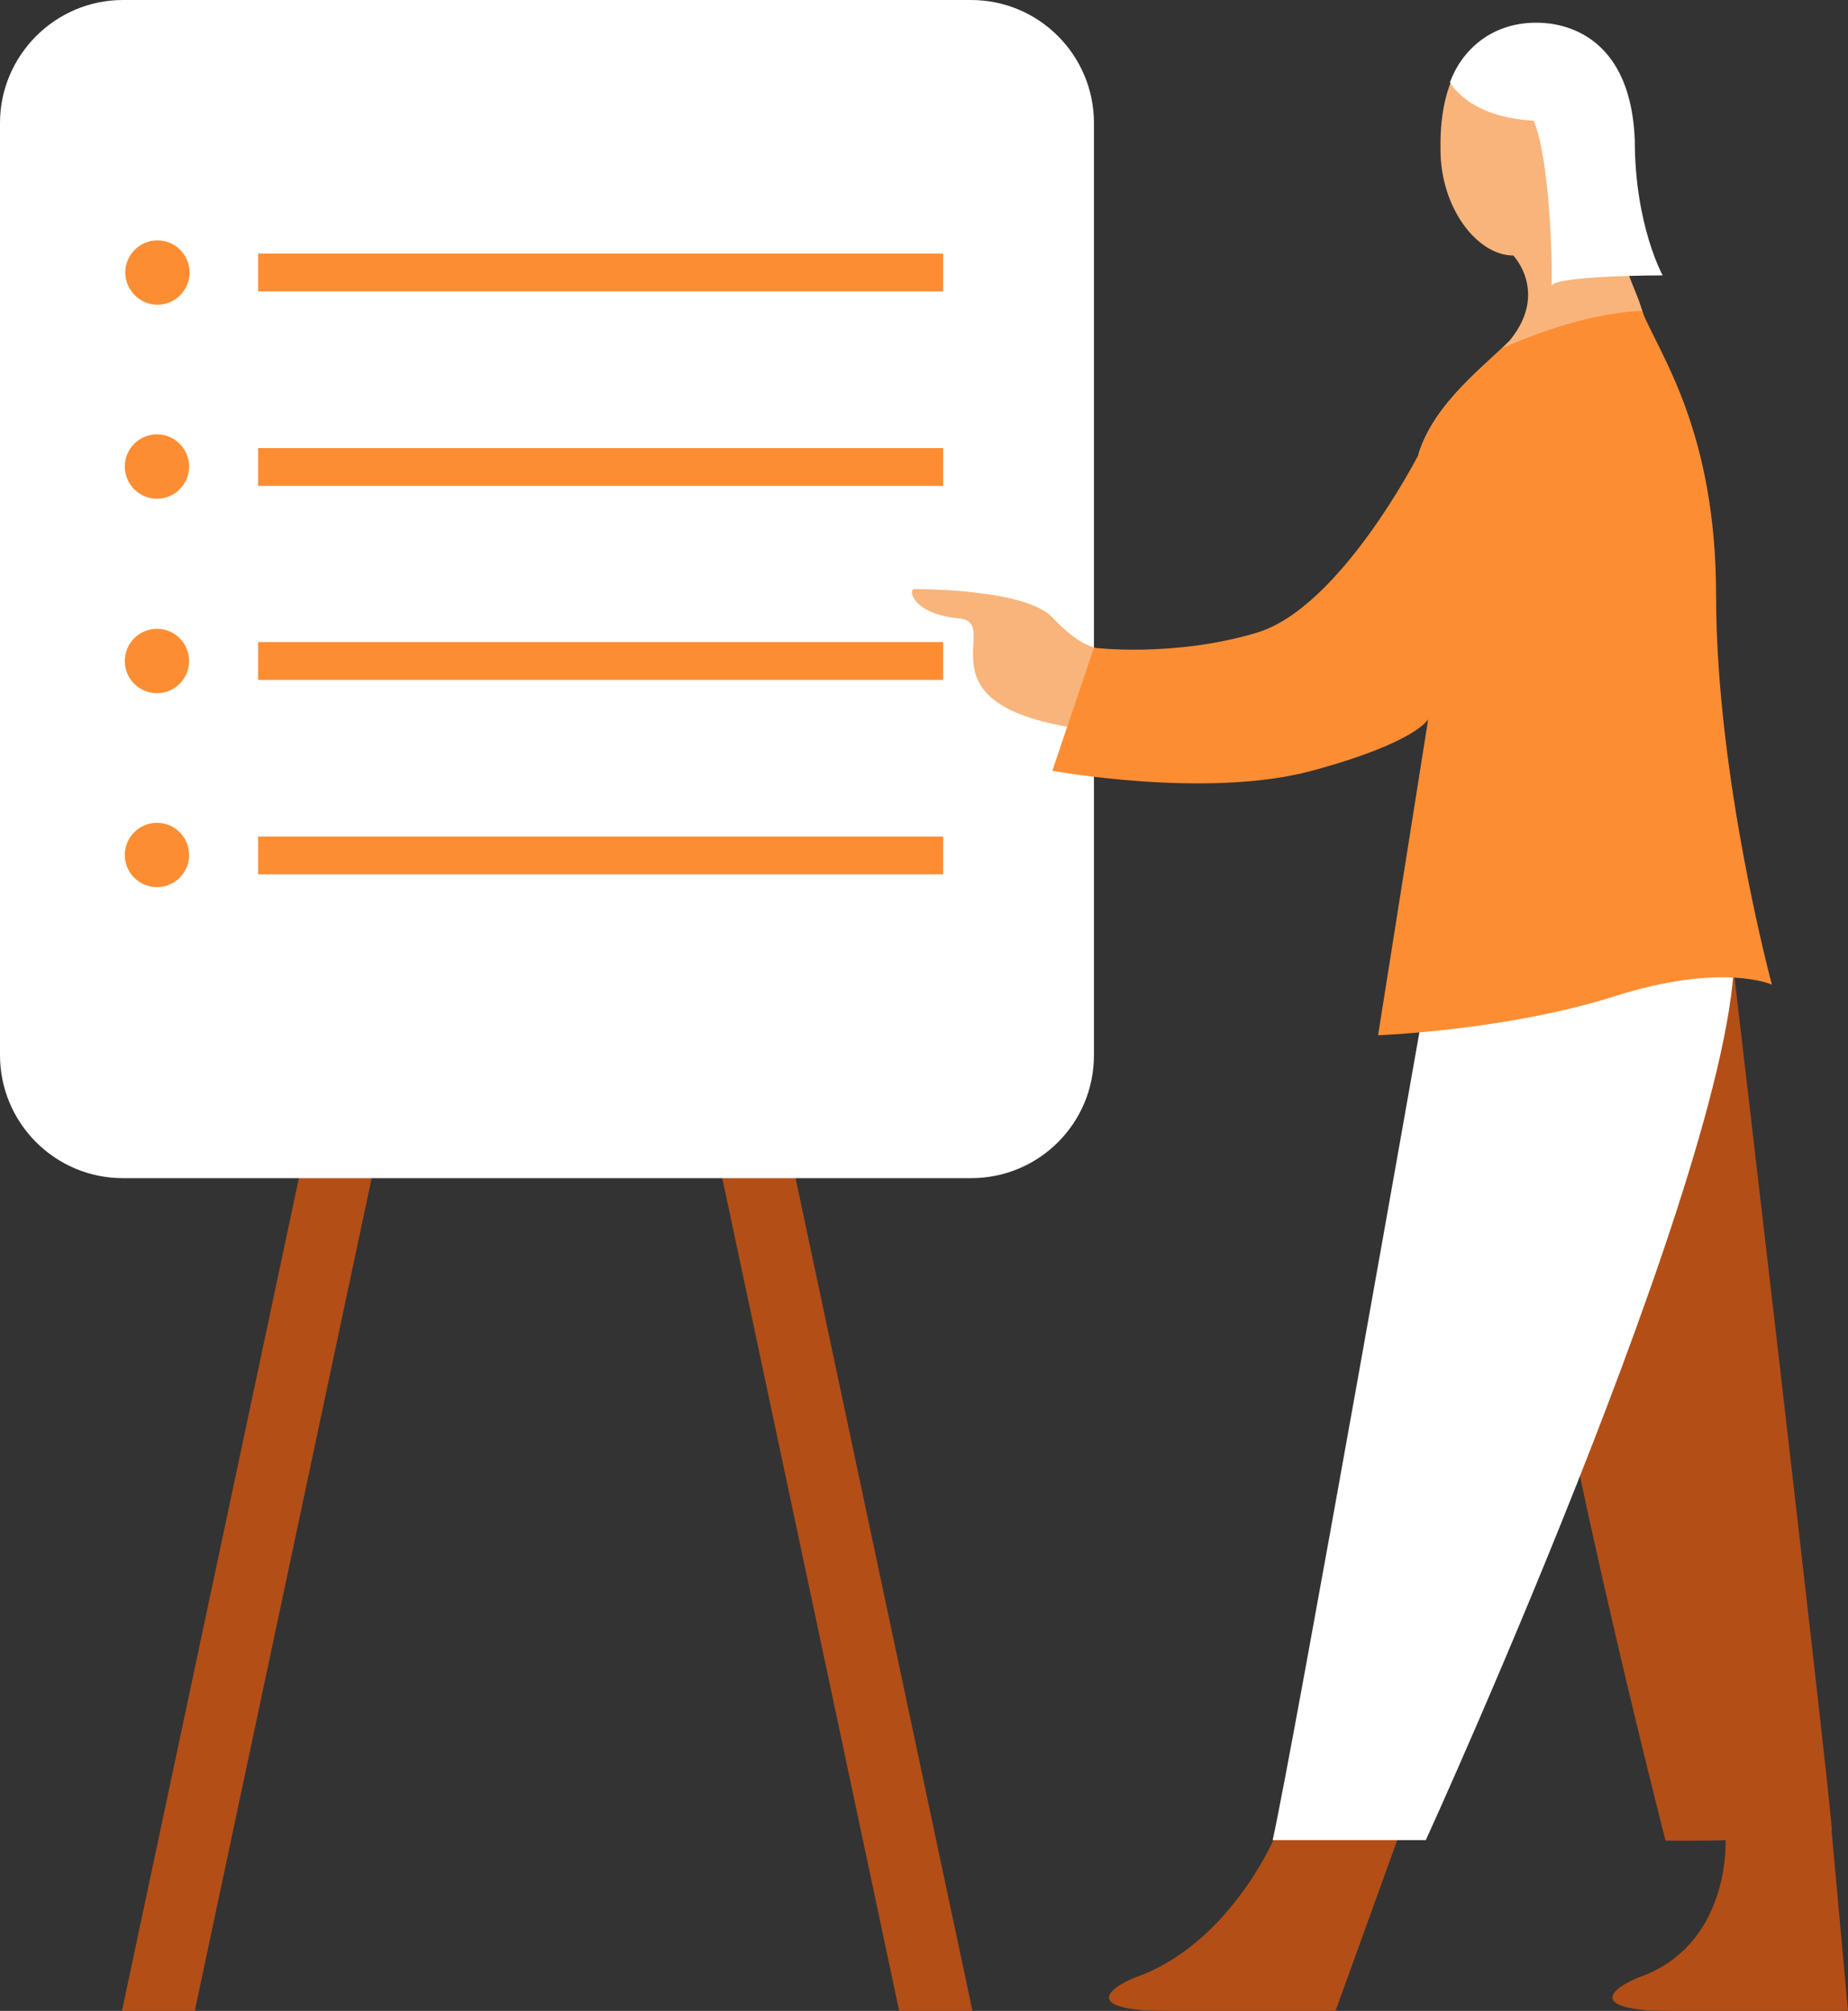
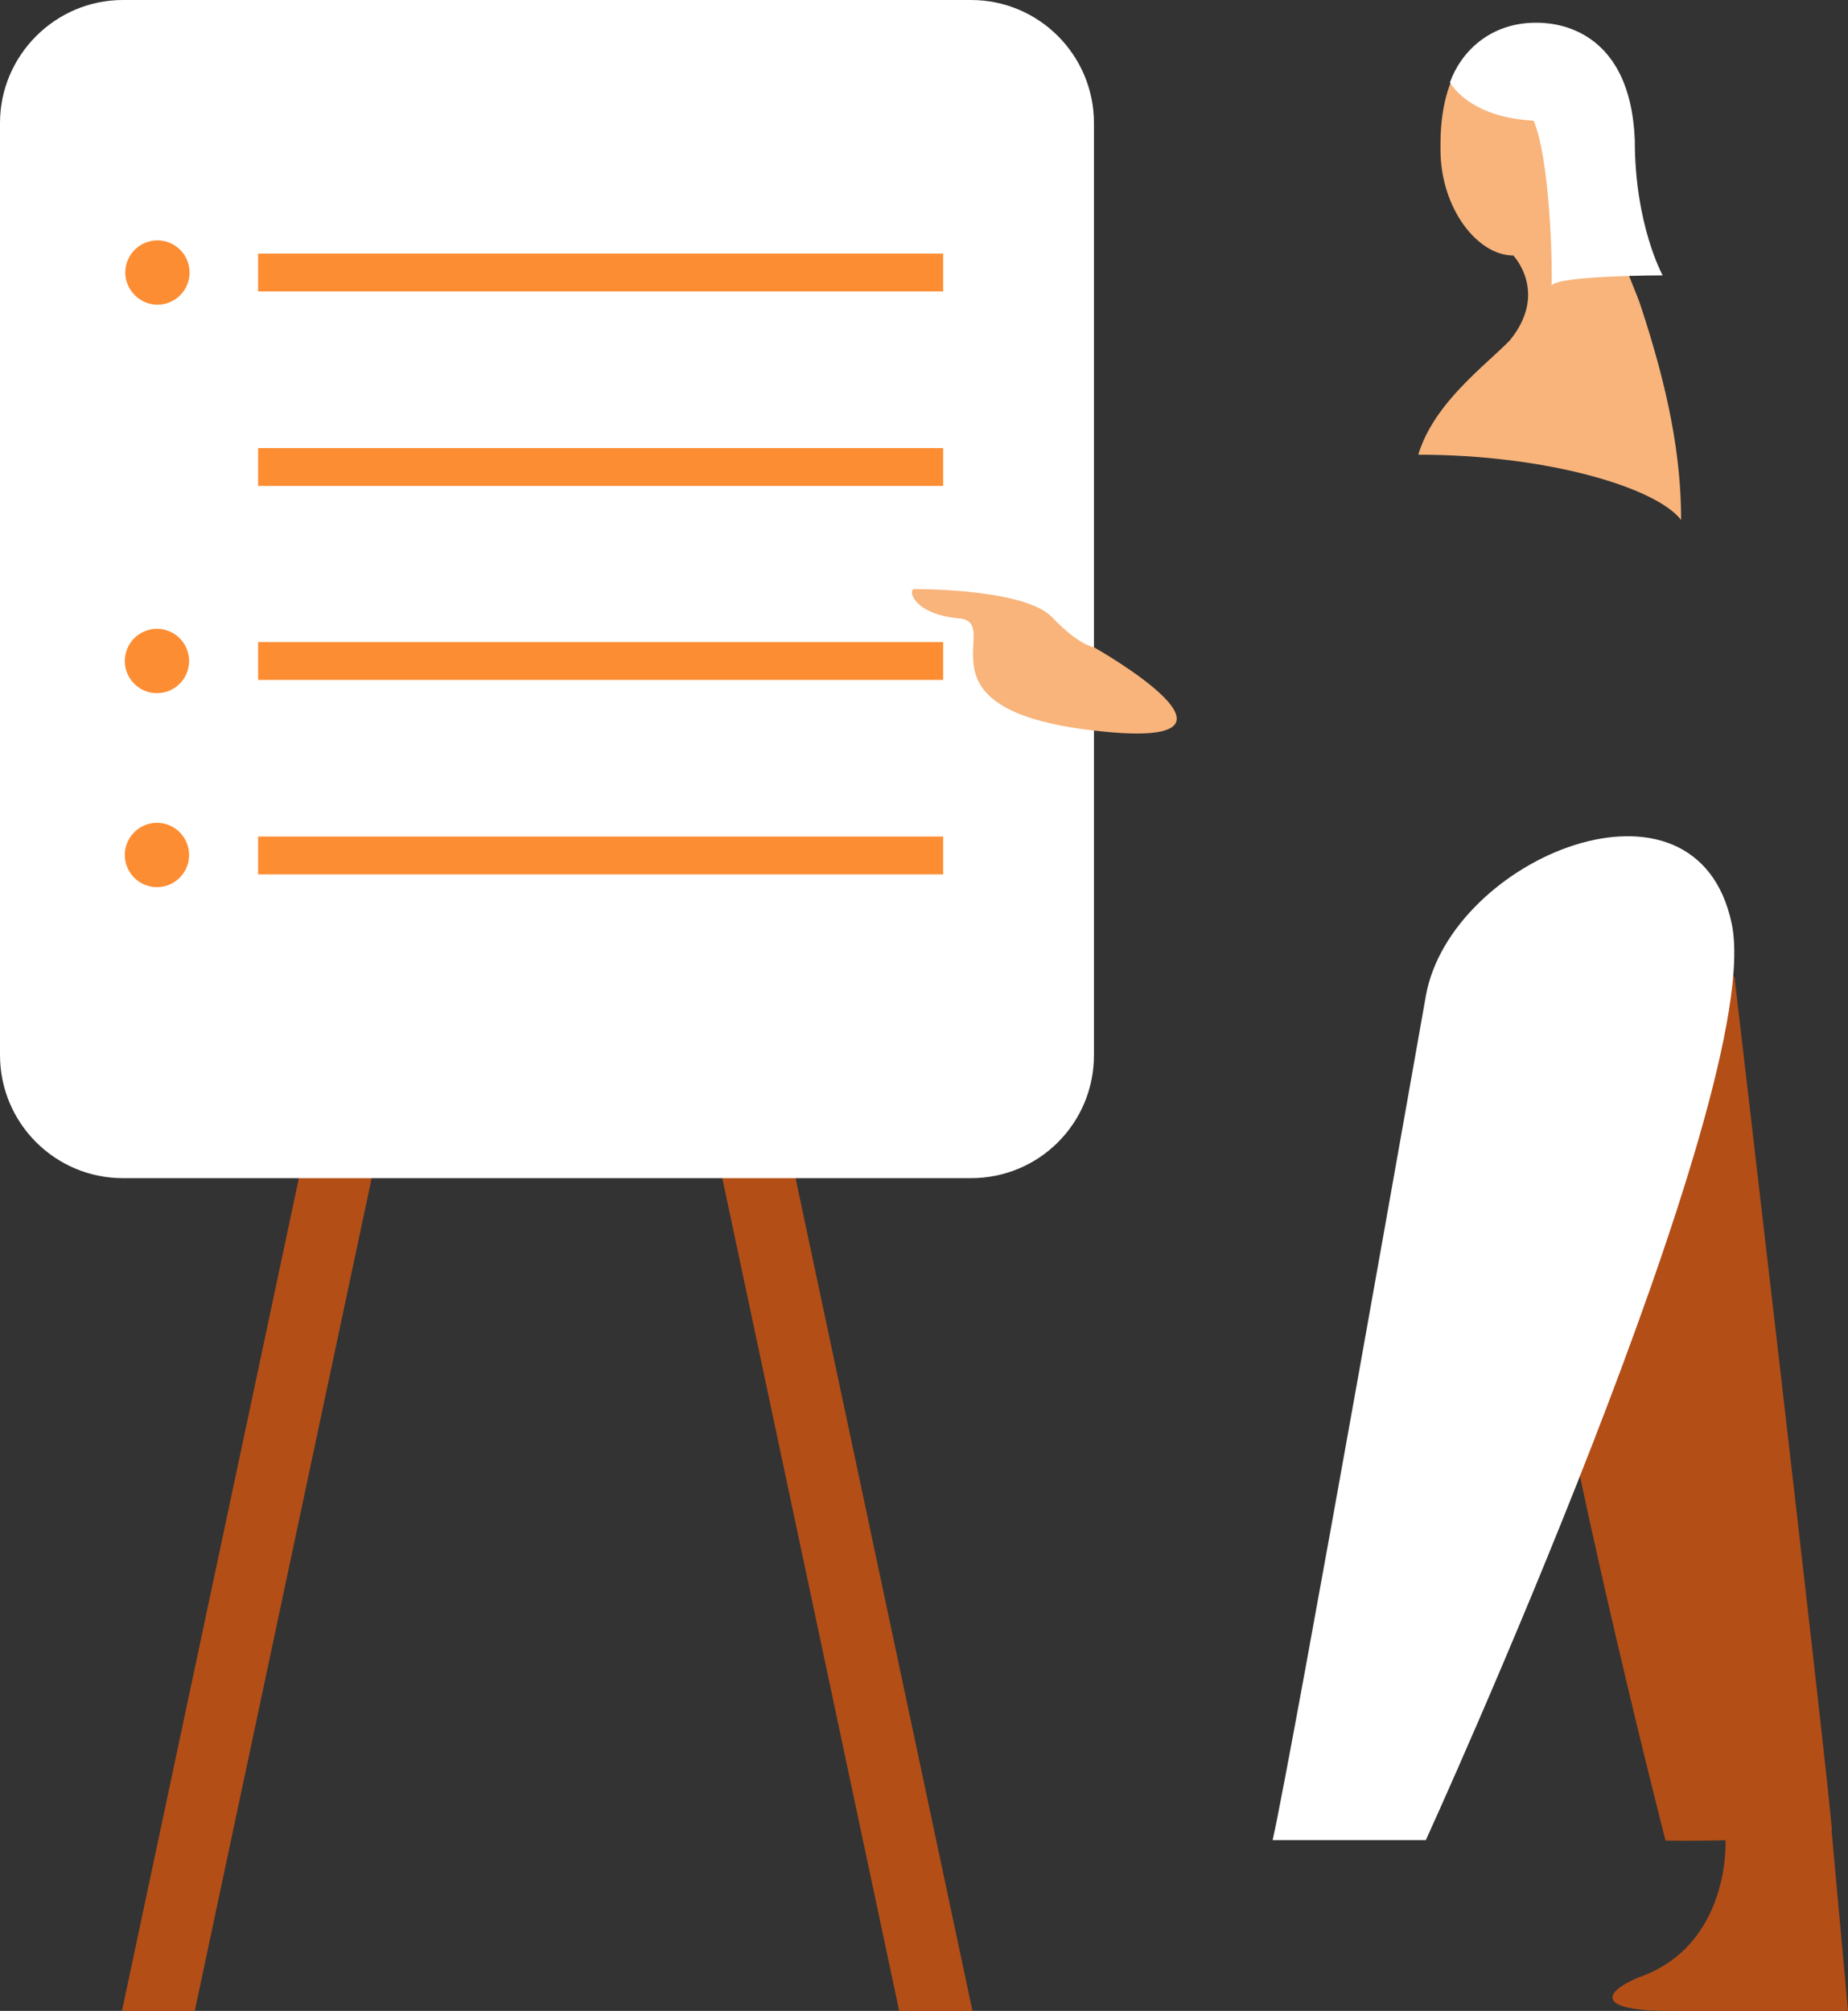
<svg xmlns="http://www.w3.org/2000/svg" width="614" height="668" viewBox="0 0 614 668" fill="none">
  <rect x="0" y="0" width="614" height="668" fill="#333333" stroke="none" />
  <g clip-path="url(#clip0)">
    <path d="M64.714 667.999H40.525L106.81 356.004H130.999L64.714 667.999Z" fill="#B34E17" />
    <path d="M298.754 667.999H323.1L256.815 356.004H232.469L298.754 667.999Z" fill="#B34E17" />
    <path d="M363.468 350.504C363.468 373.137 345.247 391.369 322.629 391.369H40.839C18.221 391.369 0 372.98 0 350.504V40.866C0 18.39 18.378 0 40.839 0H322.629C345.247 0 363.468 18.39 363.468 40.866V350.504Z" fill="white" />
    <path d="M573.318 611.417C573.318 611.417 575.046 646.468 544.102 656.998C532.008 662.185 531.065 668.001 554.626 668.001C578.03 668.001 614 668.001 614 668.001L608.502 607.645C608.502 607.645 583.685 590.198 573.318 611.417Z" fill="#B34E17" />
    <path d="M576.303 324.728C576.303 324.728 606.304 580.454 608.66 607.803C592.481 612.203 553.37 611.418 553.37 611.418C553.37 611.418 514.259 459.585 507.033 387.284C499.494 315.14 535.935 279.775 576.303 324.728Z" fill="#B34E17" />
    <path d="M537.976 48.096C537.976 24.048 530.437 8.33 510.96 8.33C485.985 8.33 478.603 28.291 478.603 47.781V49.667C478.603 69.157 490.854 84.875 502.792 84.875C502.792 84.875 514.573 97.135 501.692 113.01C493.839 121.183 476.404 133.757 471.22 151.046C514.258 151.046 550.385 162.049 558.553 172.737C558.553 151.832 554.469 129.827 545.045 101.379C542.532 93.677 534.521 79.374 536.563 64.285C537.348 57.212 537.976 48.096 537.976 48.096Z" fill="#F8B47B" />
-     <path d="M422.999 611.418C422.999 611.418 407.763 646.468 376.819 656.999C364.724 662.186 363.782 668.001 387.343 668.001C410.747 668.001 443.732 668.001 443.732 668.001L468.393 599.787C468.079 599.787 433.208 590.042 422.999 611.418Z" fill="#B34E17" />
    <path d="M363.468 215.018C363.468 215.018 358.442 214.39 349.645 205.116C340.849 195.686 305.979 195.686 303.78 195.686C301.581 195.686 303.152 204.016 318.702 205.43C334.095 206.845 301.581 235.608 363.468 242.681C425.355 249.911 363.468 215.018 363.468 215.018Z" fill="#F8B47B" />
    <path d="M473.734 330.856C473.734 330.856 429.596 581.081 422.842 611.259C445.617 611.259 473.734 611.259 473.734 611.259C473.734 611.259 587.141 362.92 575.36 306.808C563.579 251.01 481.901 284.96 473.734 330.856Z" fill="white" />
-     <path d="M545.516 103.264C537.348 103.578 521.484 105.778 499.022 115.681C490.383 123.854 475.932 135.642 471.22 151.202C471.22 151.202 445.303 201.813 417.658 210.144C390.013 218.474 363.468 215.173 363.468 215.173L349.645 256.039C349.645 256.039 401.008 265.47 435.879 256.039C470.749 246.609 474.519 238.907 474.519 238.907L457.869 343.901C457.869 343.901 500.436 342.329 536.248 331.012C572.218 319.539 588.711 327.083 588.711 327.083C588.711 327.083 570.176 258.397 570.176 197.884C570.176 143.187 551.485 117.881 545.516 103.264Z" fill="#FD8D33" />
    <path d="M552.427 91.477C552.427 91.477 543.16 74.817 543.16 46.525C541.589 7.545 514.258 7.545 510.332 7.545C495.253 7.545 485.514 16.976 481.744 27.349C481.744 27.349 487.713 38.98 509.546 40.081C514.887 52.497 515.829 87.076 515.515 94.778C518.342 91.477 552.427 91.477 552.427 91.477Z" fill="white" />
    <path d="M313.361 84.248H85.762V96.822H313.361V84.248Z" fill="#FD8D33" />
    <path d="M313.361 148.846H85.762V161.42H313.361V148.846Z" fill="#FD8D33" />
    <path d="M313.361 277.889H85.762V290.463H313.361V277.889Z" fill="#FD8D33" />
    <path d="M313.361 213.287H85.762V225.861H313.361V213.287Z" fill="#FD8D33" />
    <path d="M62.986 90.534C62.986 96.506 58.117 101.222 52.305 101.222C46.494 101.222 41.624 96.349 41.624 90.534C41.624 84.561 46.494 79.846 52.305 79.846C58.117 79.846 62.986 84.561 62.986 90.534Z" fill="#FD8D33" />
-     <path d="M52.149 165.665C58.047 165.665 62.83 160.88 62.83 154.977C62.83 149.074 58.047 144.289 52.149 144.289C46.25 144.289 41.468 149.074 41.468 154.977C41.468 160.88 46.25 165.665 52.149 165.665Z" fill="#FD8D33" />
    <path d="M52.149 230.263C58.047 230.263 62.83 225.478 62.83 219.575C62.83 213.672 58.047 208.887 52.149 208.887C46.25 208.887 41.468 213.672 41.468 219.575C41.468 225.478 46.25 230.263 52.149 230.263Z" fill="#FD8D33" />
    <path d="M52.149 294.704C58.047 294.704 62.83 289.919 62.83 284.016C62.83 278.113 58.047 273.328 52.149 273.328C46.25 273.328 41.468 278.113 41.468 284.016C41.468 289.919 46.25 294.704 52.149 294.704Z" fill="#FD8D33" />
  </g>
  <defs>
    <clipPath id="clip0">
      <rect width="614" height="668" fill="white" />
    </clipPath>
  </defs>
</svg>